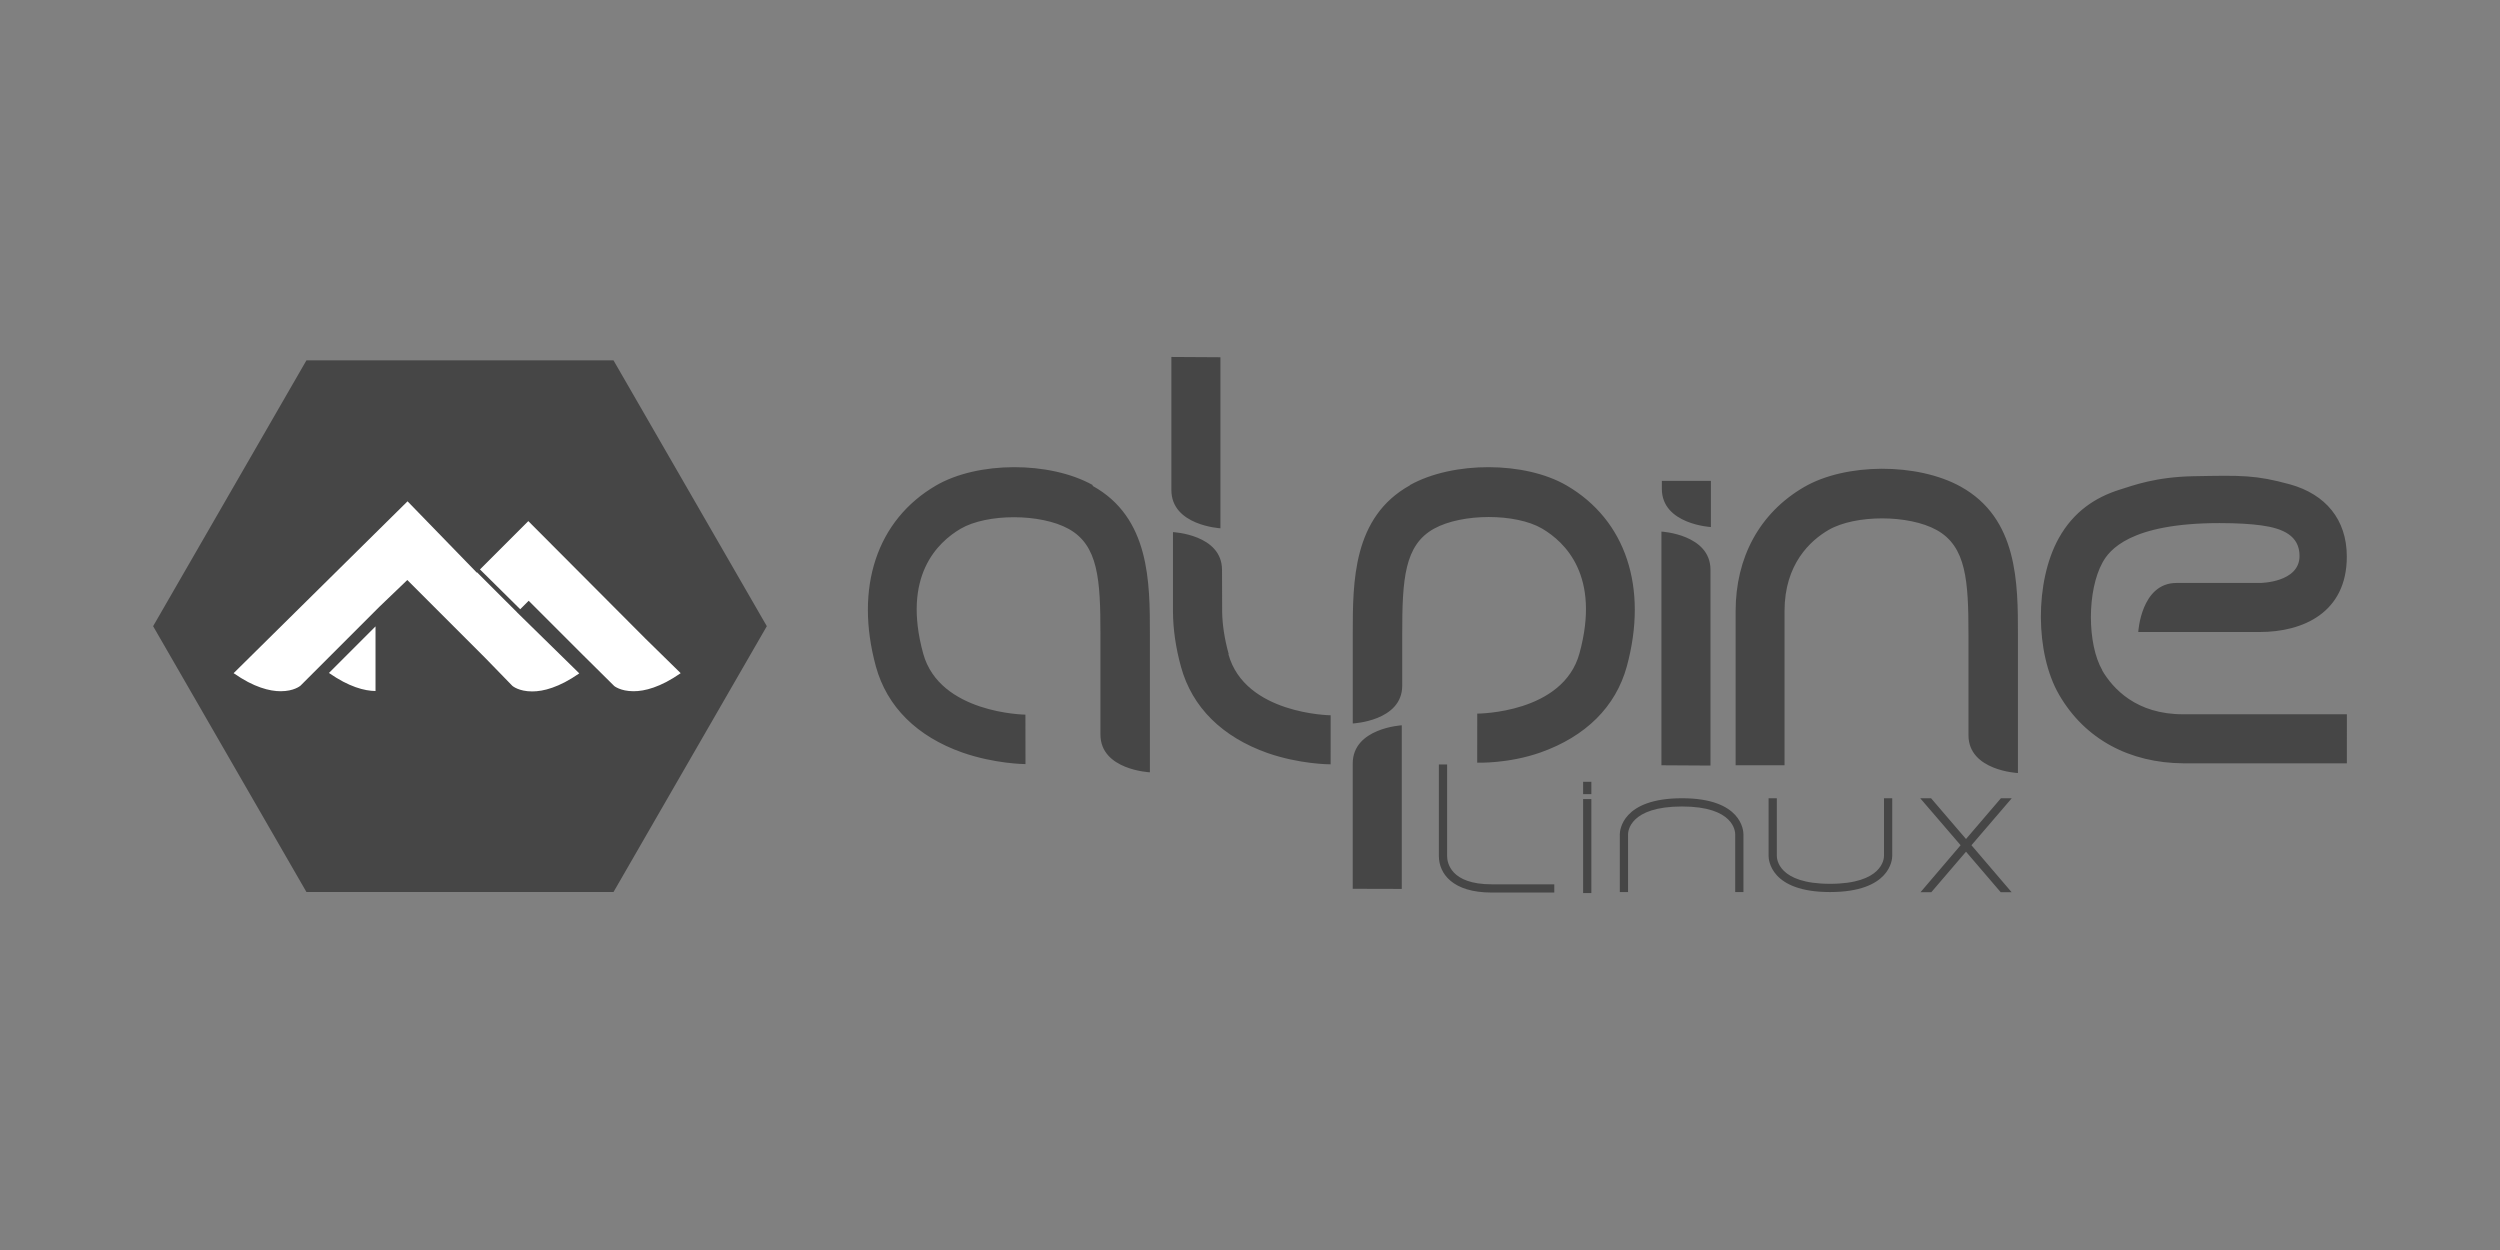
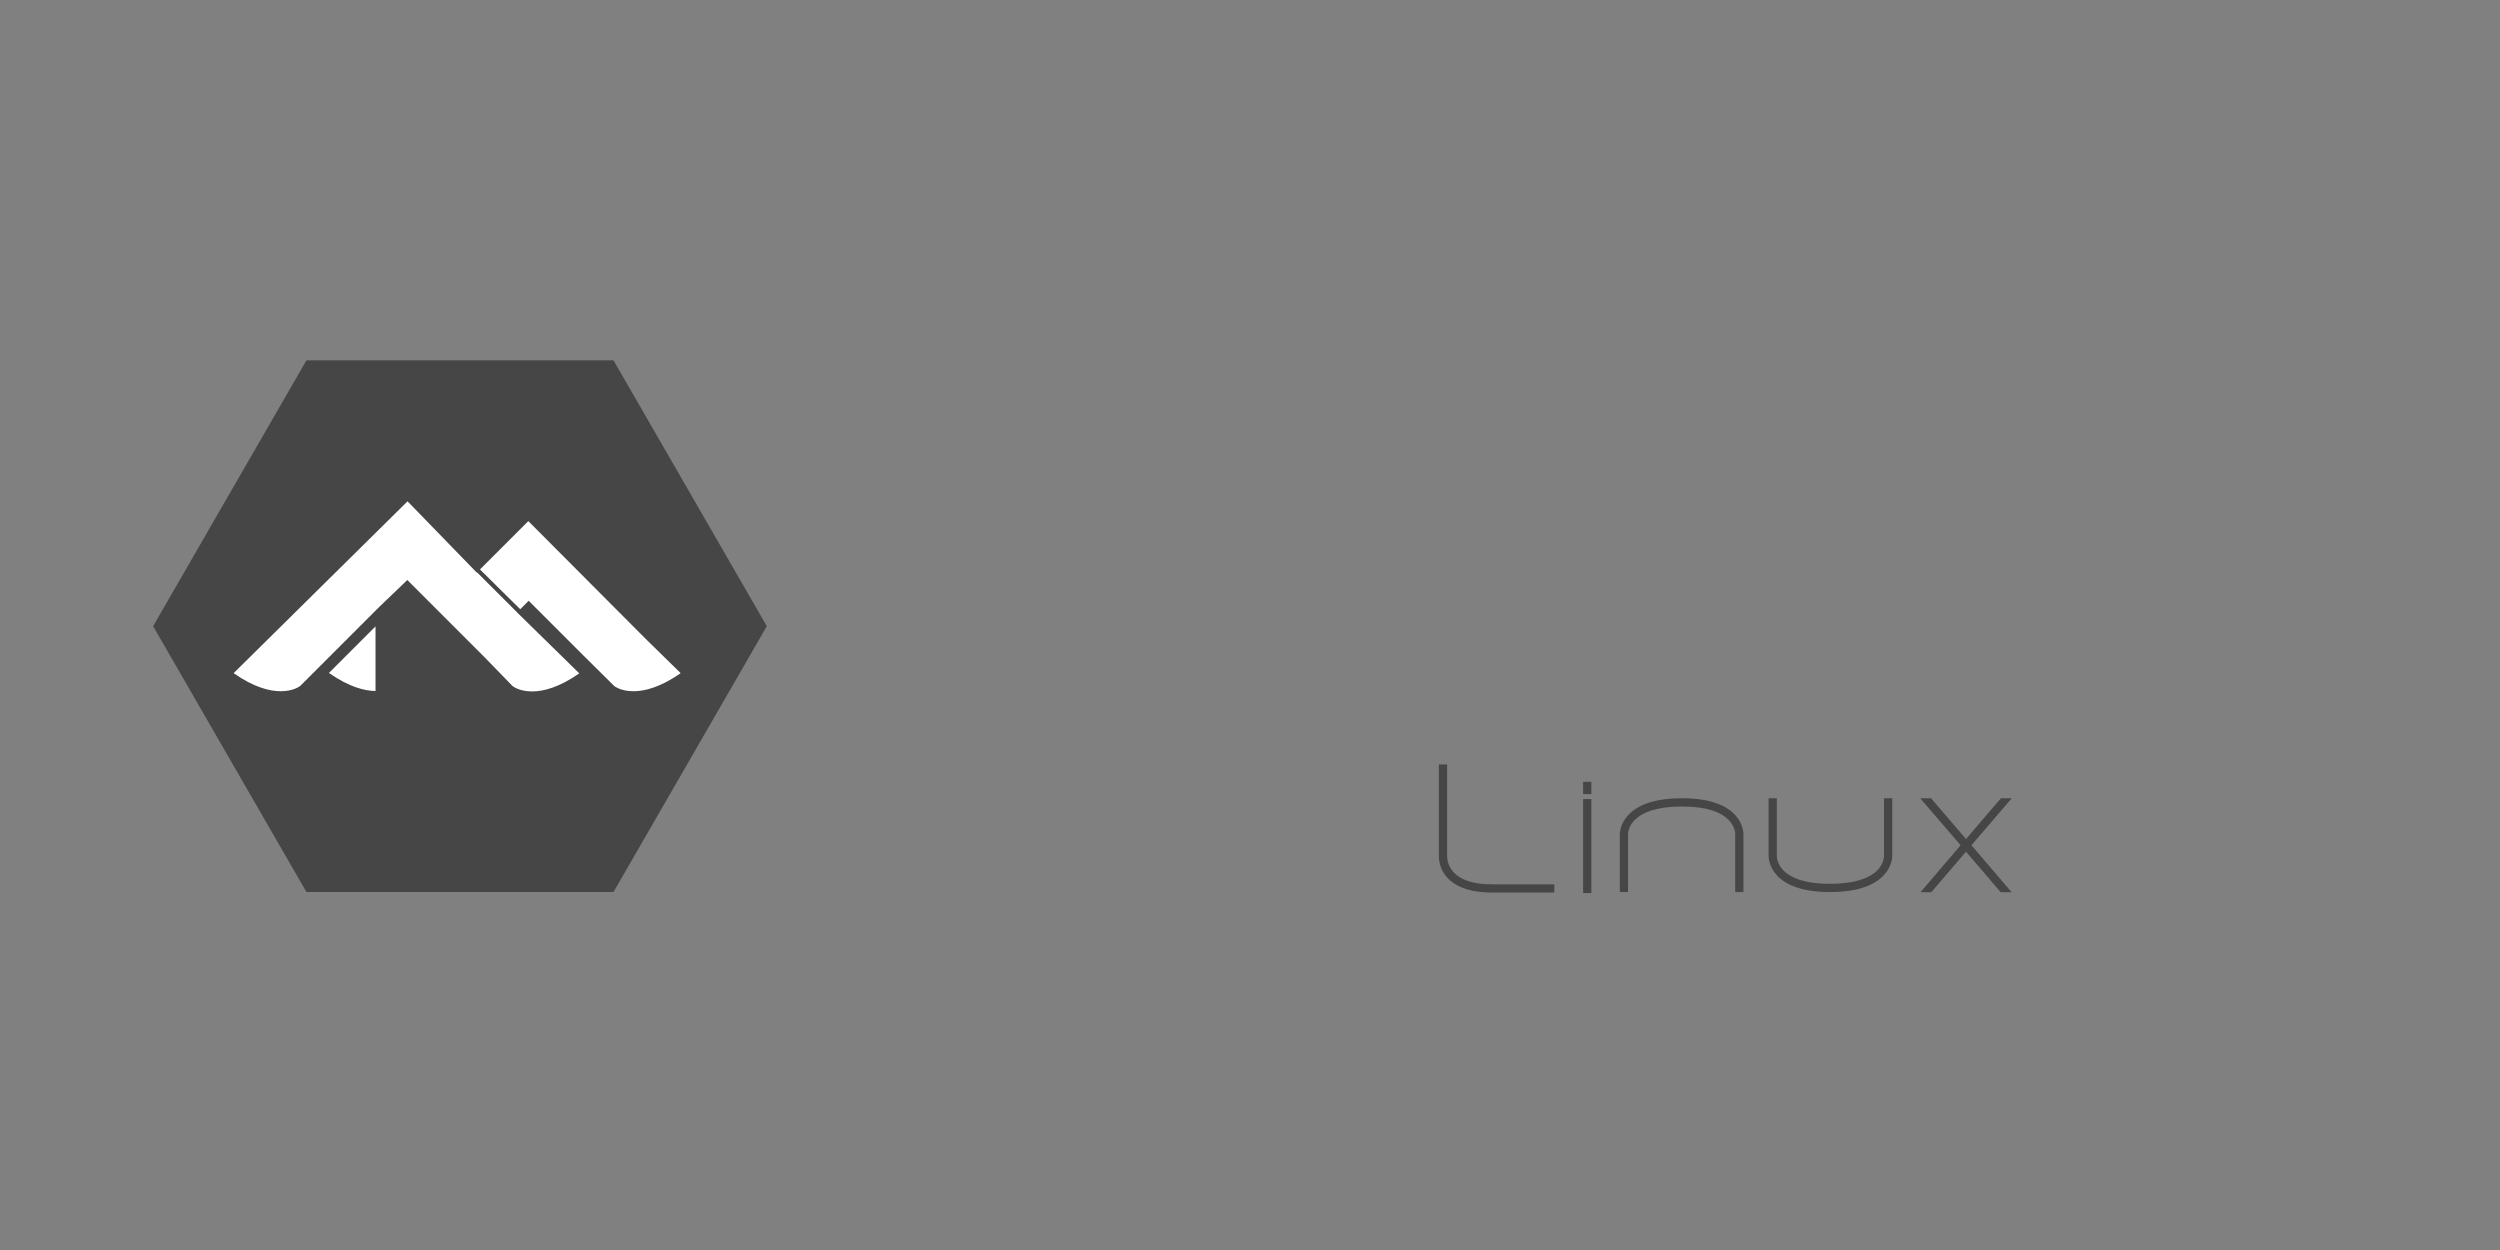
<svg xmlns="http://www.w3.org/2000/svg" id="a" width="800" height="400" viewBox="0 0 800 400">
  <rect x="0" y="0" width="800" height="400" fill="#808080" stroke="none" />
  <path d="M189.423,127.252h-84.465l-42.176,73.128,42.176,73.128h84.465l42.176-73.128-42.176-73.128Z" fill="#fff" />
  <path d="M196.319,115.312h-98.257l-49.062,85.068,49.062,85.068h98.257l49.062-85.068-49.062-85.068ZM120.167,221.125c-.884-.012-1.854-.099-2.915-.293-1.068-.195-2.214-.496-3.455-.936-1.24-.448-2.572-1.019-3.996-1.767-1.424-.752-2.928-1.666-4.537-2.783l14.903-14.903v20.683ZM180.76,218.303c-1.438.748-2.793,1.328-4.049,1.767-1.253.438-2.412.735-3.482.922-1.068.186-2.044.264-2.928.264-1.055,0-1.984-.105-2.77-.266-.778-.16-1.43-.375-1.952-.591-.522-.218-.914-.438-1.183-.609-.269-.17-.414-.293-.44-.315l-8.691-8.942-24.927-24.927-8.982,8.612-25.191,25.191c-.026.022-.171.145-.441.317-.269.171-.661.392-1.183.608-.514.218-1.166.433-1.952.592-.791.161-1.709.266-2.77.266-.884,0-1.86-.078-2.928-.265-1.068-.186-2.228-.483-3.482-.921-1.253-.435-2.611-1.014-4.049-1.767-1.438-.765-2.967-1.688-4.603-2.822l55.657-54.997,22.157,22.817.085-.085,12.813,12.8-.011.011,19.915,19.519c-1.635,1.134-3.178,2.068-4.616,2.822ZM209.153,220.006c-1.253.438-2.411.735-3.482.922-1.068.186-2.043.264-2.928.264-1.068,0-1.984-.106-2.77-.266-.779-.16-1.431-.375-1.952-.591-.522-.218-.915-.438-1.184-.609-.268-.17-.413-.293-.439-.315l.136.094-10.076-9.984-17.277-17.277-2.711,2.711-12.878-12.736,15.468-15.468,37.456,37.588,11.303,11.079c-1.635,1.134-3.179,2.068-4.616,2.822-1.438.748-2.792,1.328-4.049,1.767Z" fill="#464646" />
-   <path d="M672.778,214.554c-4.933-8.454-4.919-25.586.03-34.555,2.163-3.917,8.731-12.609,37.456-12.609,5.895,0,10.208.302,13.321.731,6.964.936,12.266,3.31,12.266,9.786,0,8.56-12.609,8.639-12.609,8.639h-26.773c-11.356,0-12.226,15.695-12.226,15.695h38.907c13.716,0,27.828-6.133,27.828-24.136,0-11.936-6.871-19.915-18.069-23.08-11.21-3.073-15.563-2.915-30.862-2.638-12.226.219-19.256,2.902-23.74,4.3-7.795,2.453-14.771,7.016-19.519,15.563-7.676,13.848-7.597,36.797.152,50.118,8.283,14.244,22.553,21.762,39.698,21.893h52.36l.001-15.695h-52.36c-15.035.045-22.553-8.243-25.982-14.112M555.398,244.888v-49.326c.015-17.145,7.623-31.389,21.893-39.698,13.321-7.755,36.269-7.821,50.118-.152,18.332,10.155,18.332,30.862,18.332,47.48v44.183s-15.827-.743-15.827-12.094v-32.049c0-17.409-.687-28.356-10.195-33.631-8.955-4.946-25.982-4.959-34.555-.03-5.816,3.39-14.112,10.881-14.112,25.982v49.326l-15.655.011ZM547.485,153.885v14.771s-15.695-.868-15.695-12.226v-2.545h15.695ZM531.658,244.888v-74.781s15.695.868,15.695,12.226v62.647l-15.695-.092ZM448.568,284.455v-52.36s-15.695.868-15.695,12.226v40.094l15.695.04ZM451.206,155.204c13.848-7.676,36.797-7.597,50.118.152,18.992,11.065,26.114,32.708,19.256,57.899-3.548,12.912-13.136,22.421-27.697,27.565-10.314,3.587-19.783,3.231-20.179,3.231l.013-15.695c.273-.001,27.433-.069,32.708-19.256,6.805-24.795-4.577-35.61-11.962-39.962-8.454-4.933-25.586-4.919-34.555.03-9.509,5.249-10.195,16.222-10.195,33.631v16.618c0,11.356-15.827,12.094-15.827,12.094v-28.752c0-16.618,0-37.324,18.332-47.48M390.538,114.319v54.734s-15.695-.868-15.695-12.226v-42.6l15.695.092ZM349.652,155.204c-13.848-7.676-36.797-7.597-50.118.152-18.992,11.065-26.114,32.708-19.256,57.899,3.548,12.912,13.136,22.421,27.697,27.565,10.314,3.587,19.783,3.693,20.179,3.693l-.02-15.827c-.273-.001-27.433-.402-32.708-19.519-6.805-24.795,4.577-35.61,11.962-39.962,8.454-4.933,25.586-4.919,34.555.03,9.509,5.249,10.195,16.222,10.195,33.631v32.181c0,11.356,15.827,12.094,15.827,12.094v-44.183c0-16.618,0-37.324-18.332-47.48M393.175,209.278c-1.372-4.985-2.005-9.404-2.084-13.321l-.045-13.584c0-11.356-15.695-12.094-15.695-12.094v25.586c.049,5.592.897,11.487,2.572,17.541,3.548,12.912,13.149,22.421,27.697,27.565,10.314,3.587,19.783,3.614,20.179,3.614l.008-15.695c-.273-.001-27.433-.402-32.708-19.519" fill="#464646" />
  <path d="M506.599,254.12h2.638v-3.943h-2.638v3.943ZM643.763,255.439h-3.469l-11.171,13.044-11.184-13.044h-3.469l12.925,15.035-12.833,15.035h3.455l11.105-12.965,11.105,12.965h3.495l-12.859-15.035,12.899-15.035ZM602.878,273.904c0,.911-.483,8.916-17.277,8.916-16.618,0-17.014-8.006-17.014-8.916v-18.464h-2.638v18.464c0,1.182.553,11.553,19.651,11.553,19.256,0,19.915-10.366,19.915-11.553v-18.464h-2.638v18.464ZM463.076,273.904v-29.279h-2.638v29.279c0,5.671,4.418,11.712,16.882,11.712h20.047v-2.638h-20.047c-13.162,0-14.244-6.951-14.244-9.074M506.599,285.773h2.638v-30.07h-2.638v30.07ZM538.252,255.439c-19.256,0-19.915,10.366-19.915,11.553v18.464h2.638v-18.464c0-.913.484-8.916,17.277-8.916,16.618,0,17.014,8.006,17.014,8.916v18.464h2.638v-18.464c0-1.183-.553-11.553-19.651-11.553" fill="#464646" />
</svg>